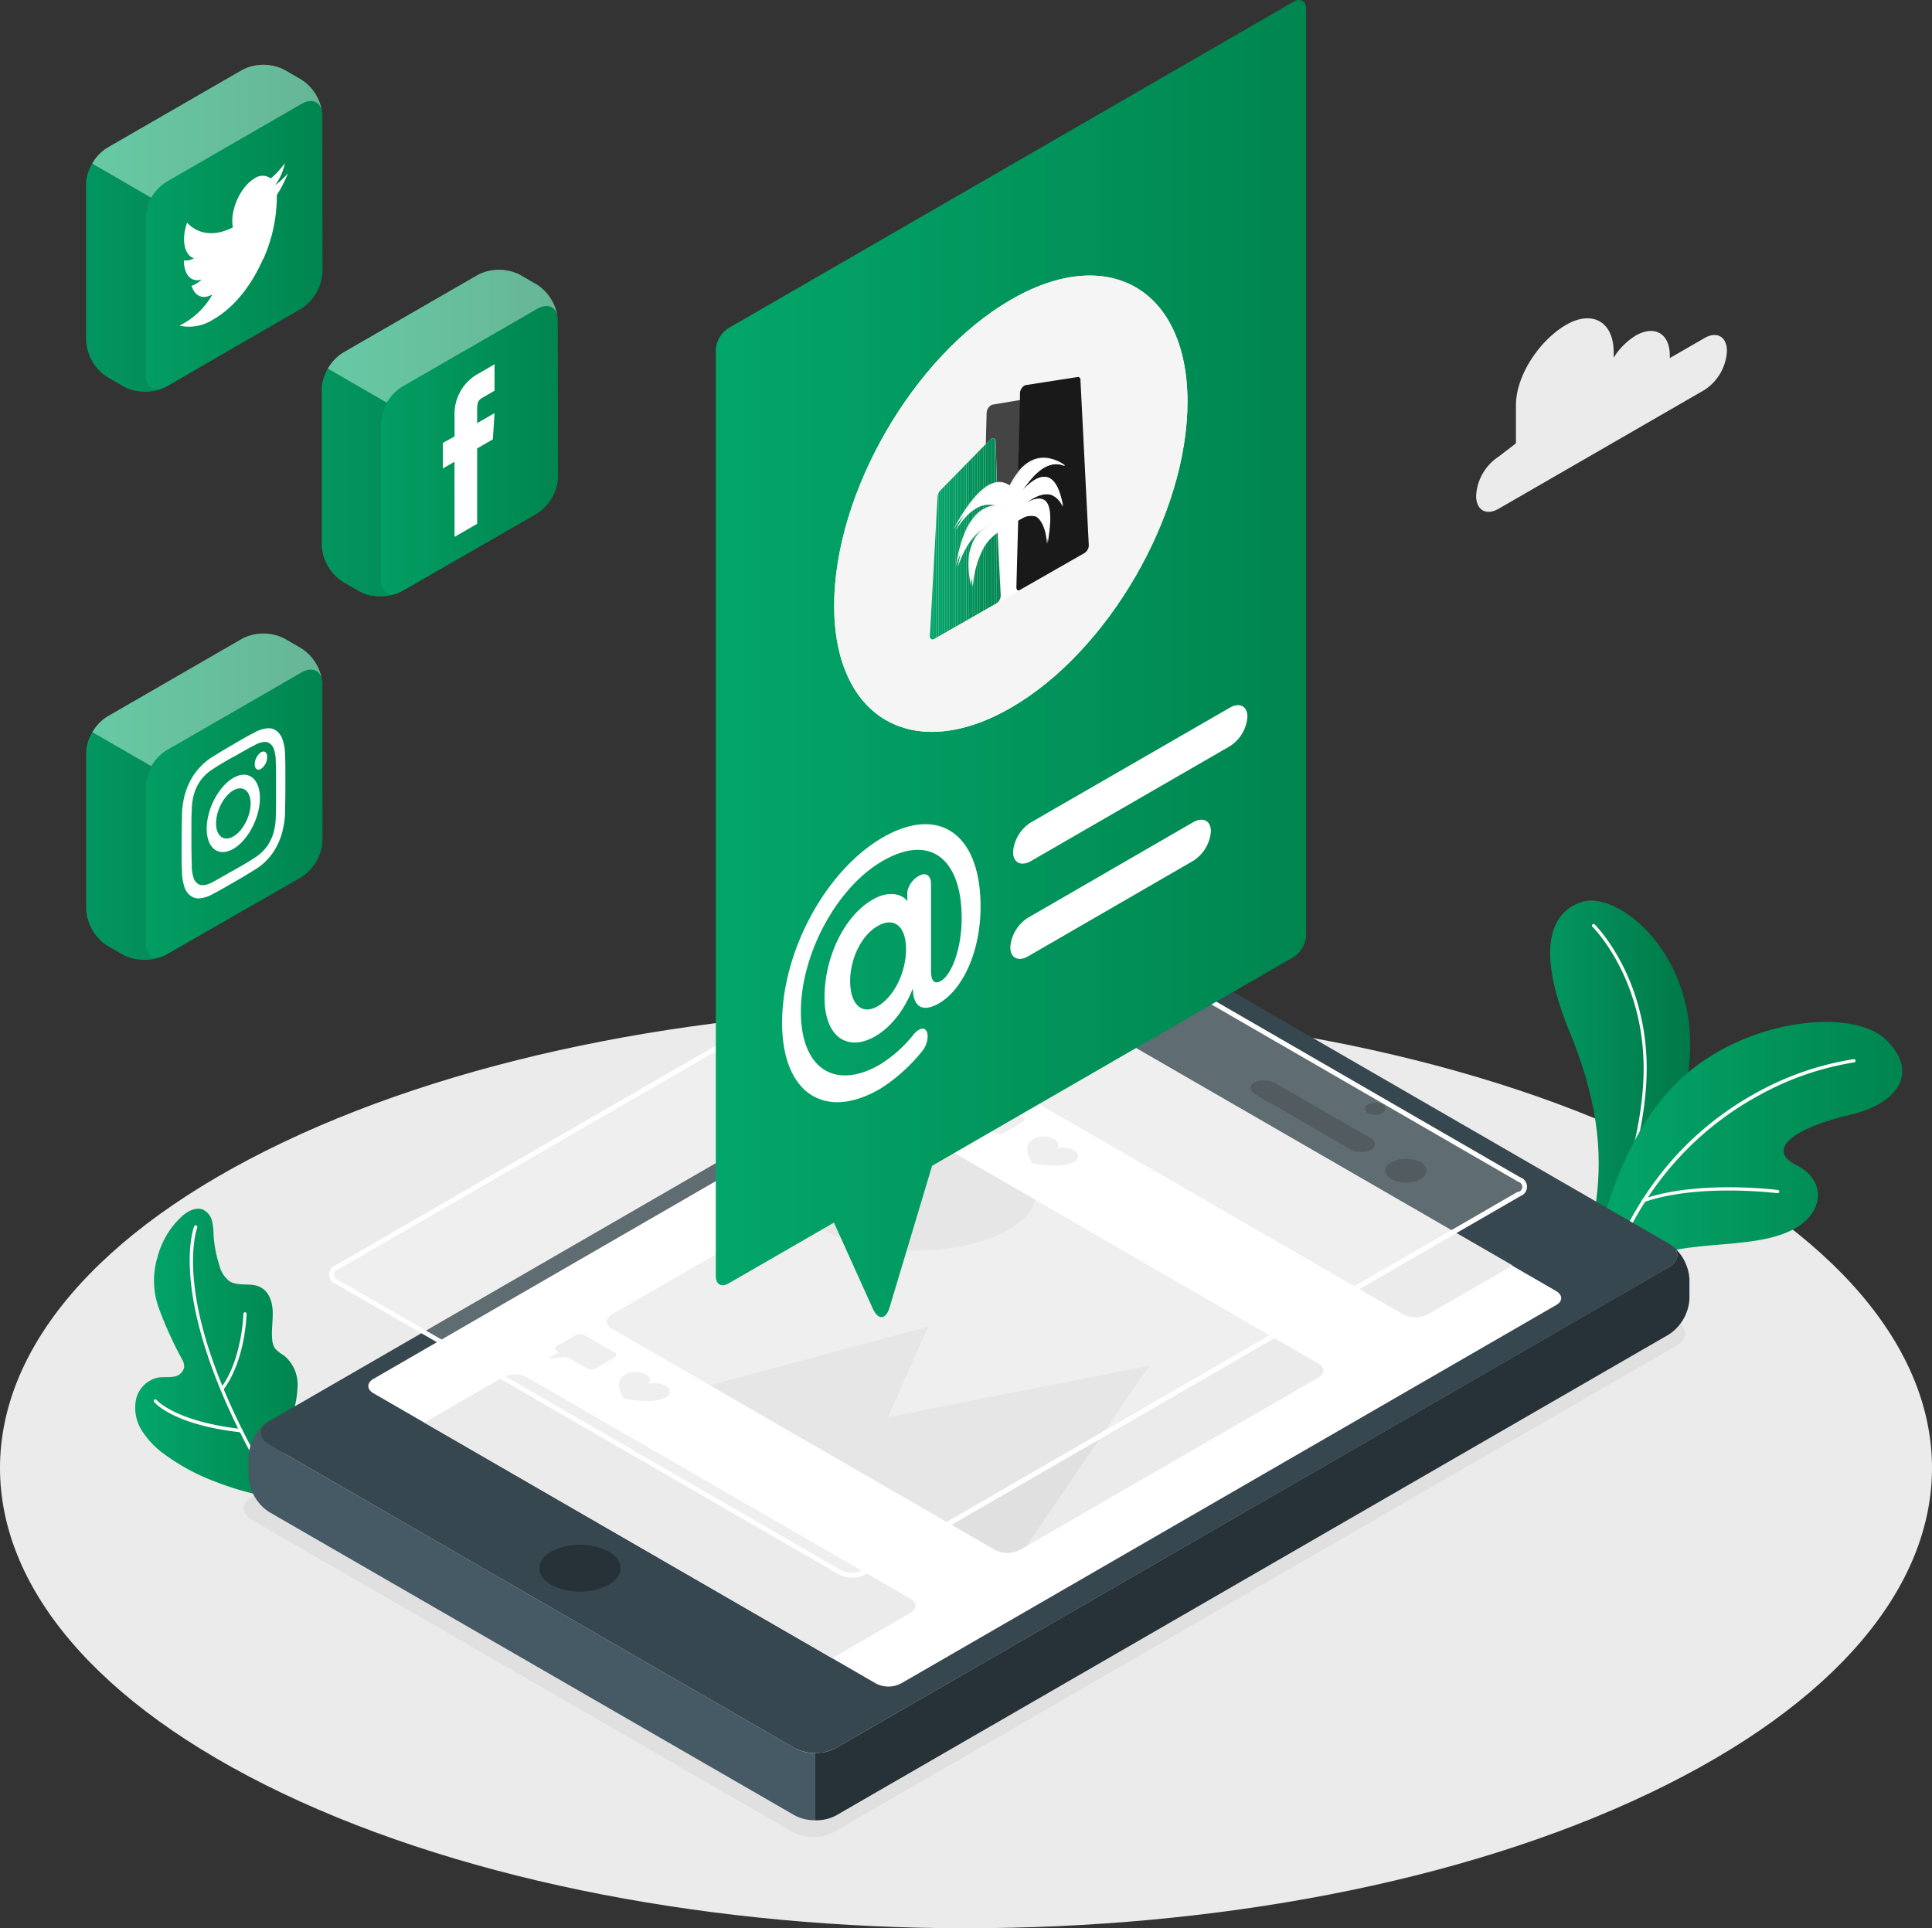
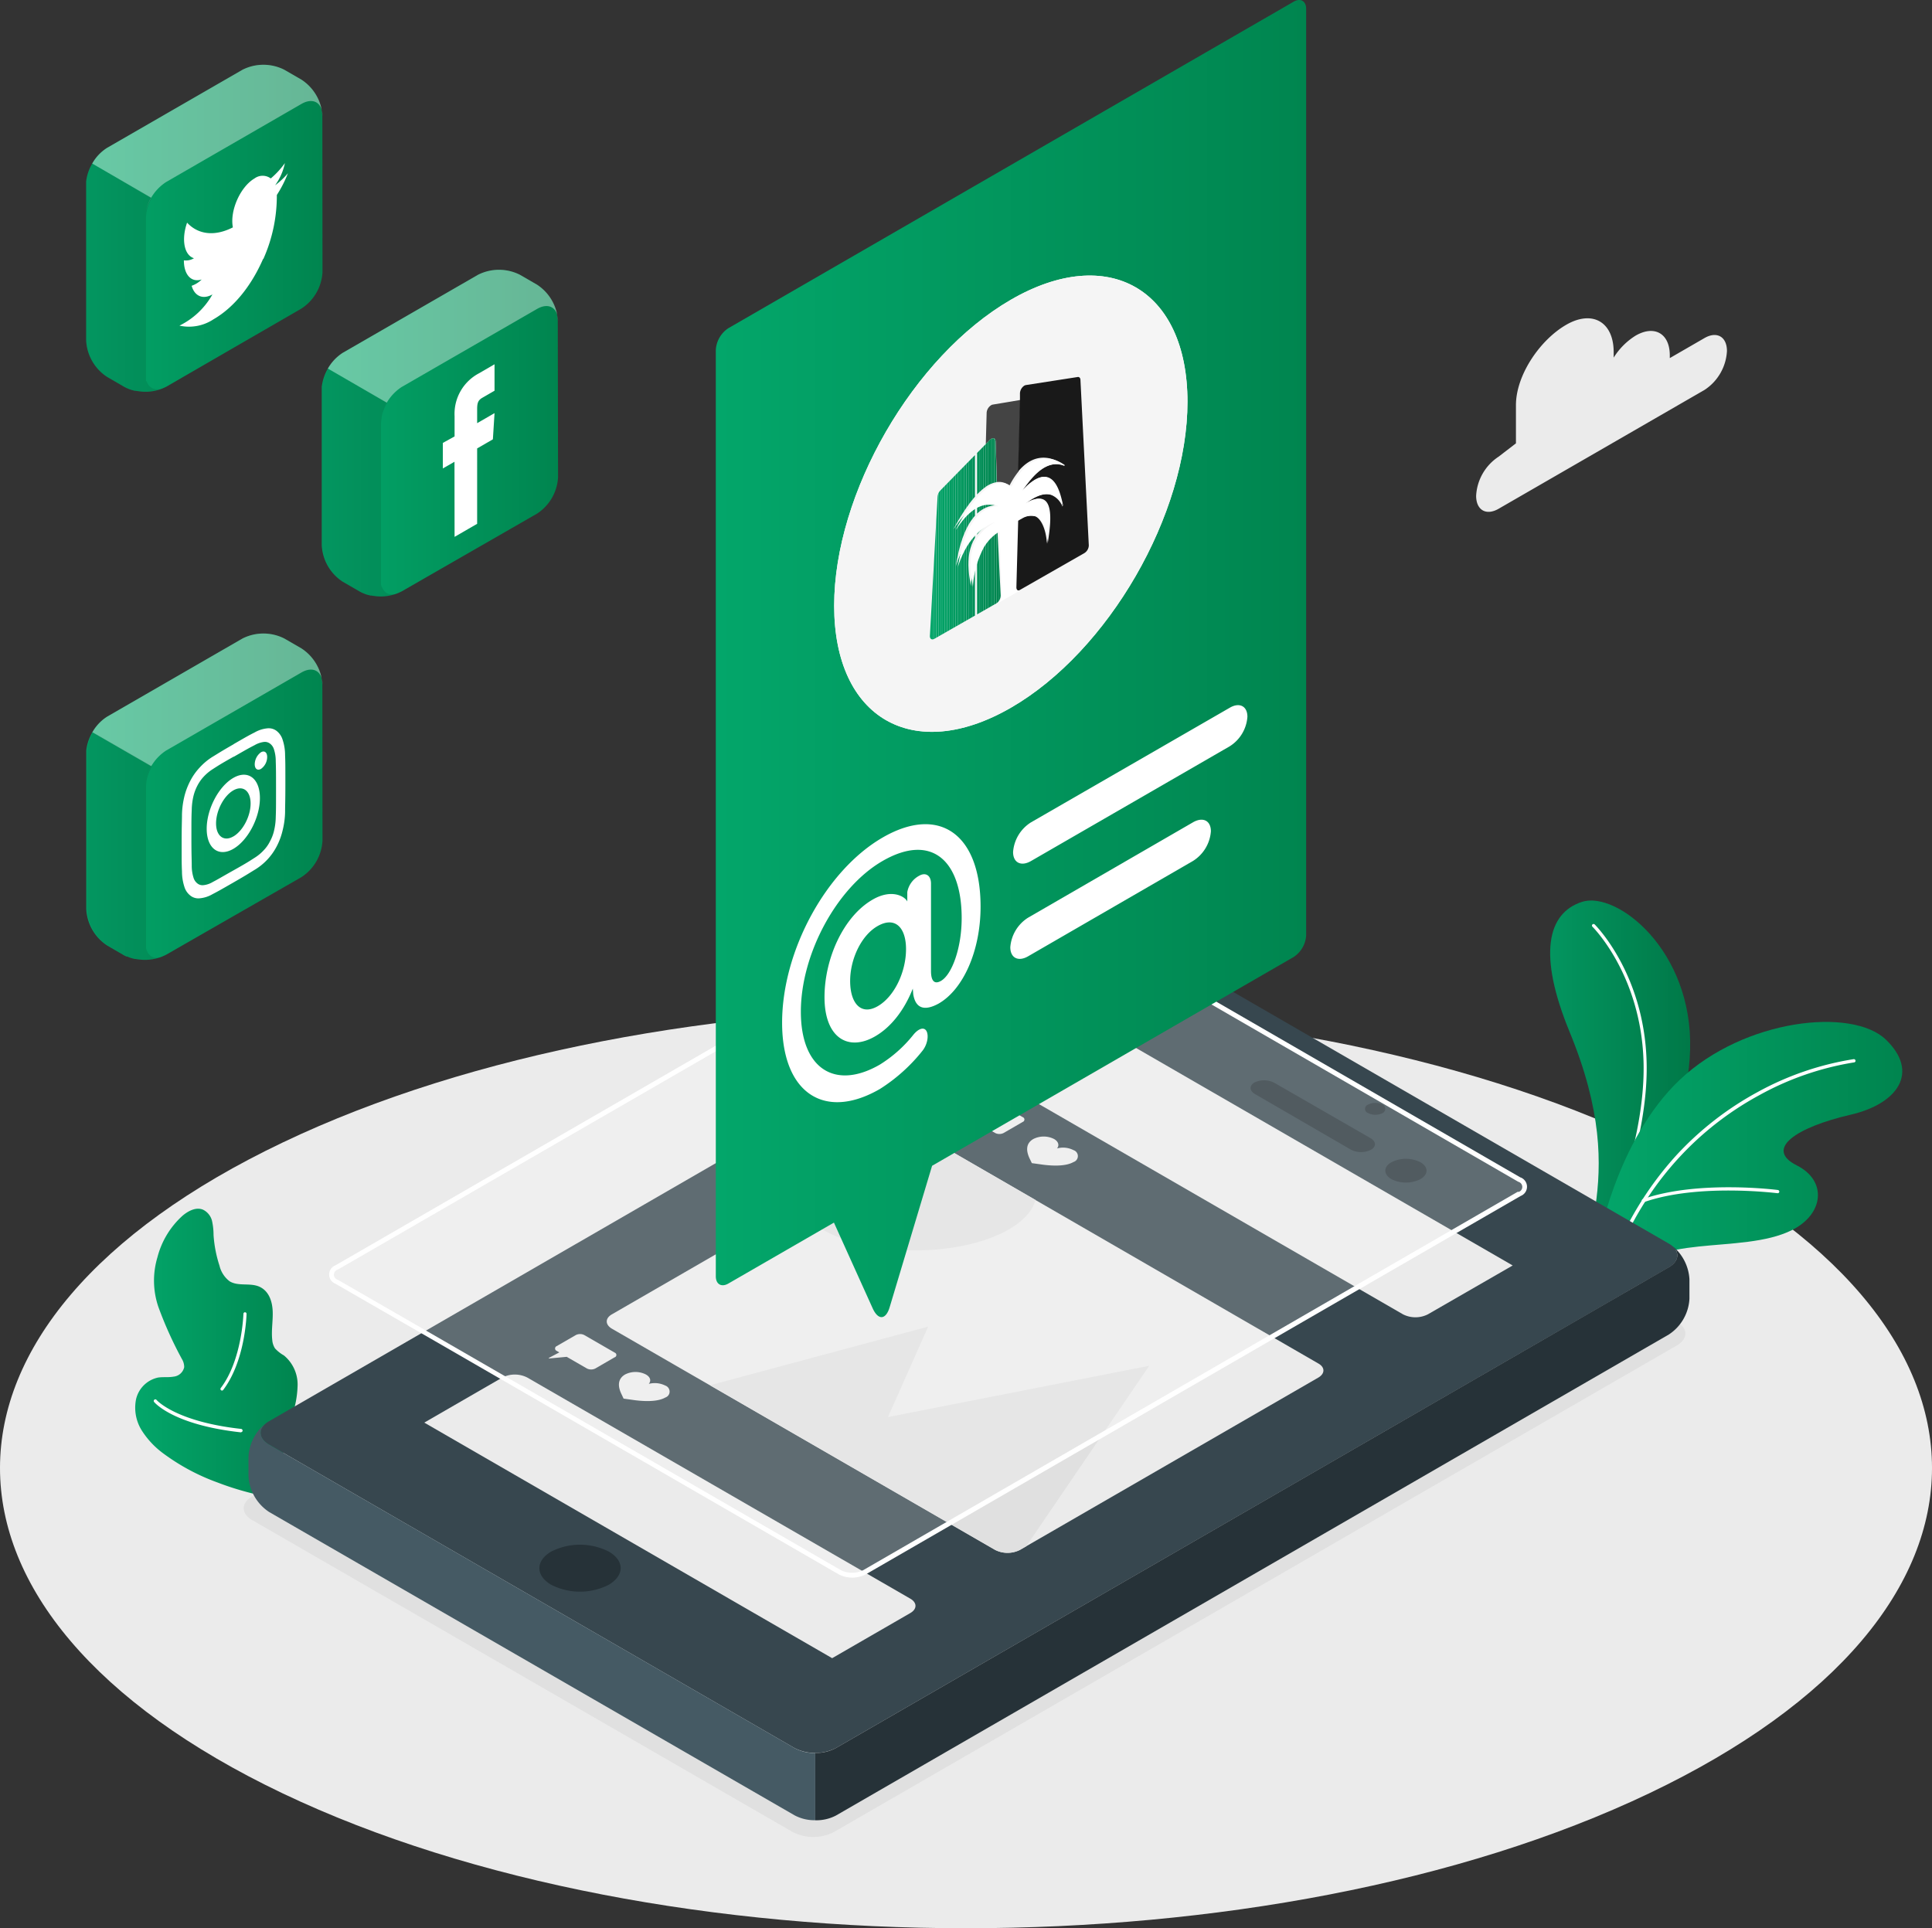
<svg xmlns="http://www.w3.org/2000/svg" xmlns:xlink="http://www.w3.org/1999/xlink" width="399.374" height="398.626" viewBox="0 0 399.374 398.626">
  <rect x="0" y="0" width="399.374" height="398.626" fill="#333333" stroke="none" />
  <defs>
    <linearGradient id="linear-gradient" y1="0.5" x2="0.999" y2="0.5" gradientUnits="objectBoundingBox">
      <stop offset="0" stop-color="#03a66a" />
      <stop offset="1" stop-color="#00854f" />
    </linearGradient>
    <linearGradient id="linear-gradient-2" x1="0" y1="0.5" x2="1" y2="0.5" xlink:href="#linear-gradient" />
    <linearGradient id="linear-gradient-3" x1="0" y1="0.5" x2="1" y2="0.5" xlink:href="#linear-gradient" />
    <linearGradient id="linear-gradient-4" x1="0" y1="0.5" x2="1" y2="0.5" xlink:href="#linear-gradient" />
    <linearGradient id="linear-gradient-5" x1="0" y1="0.5" x2="1" y2="0.5" xlink:href="#linear-gradient" />
    <linearGradient id="linear-gradient-6" x1="0" y1="0.5" x2="1" y2="0.5" xlink:href="#linear-gradient" />
    <linearGradient id="linear-gradient-7" x1="0" y1="0.5" x2="1" y2="0.5" xlink:href="#linear-gradient" />
    <clipPath id="clip-path">
      <path id="Path_10634" data-name="Path 10634" d="M212,125.572a2.045,2.045,0,0,1-.584,1.334,1.471,1.471,0,0,1-.321.243l-12.828,7.334c-.5.282-.906,0-.906-.545l1.588-28.831a2.026,2.026,0,0,1,.662-1.393l9.312-9.507.867-.886c.487-.438.974-.4,1.13.088a1.238,1.238,0,0,1,0,.273l.282,8.386a5.445,5.445,0,0,0-2.552,1.169c-2.922,2.192-5.484,6.818-6.312,8.406,0,0,0,.078.049,0,2.416-3.7,4.51-4.87,6.166-5.055a6.633,6.633,0,0,1,2.62.273h-.448a6.136,6.136,0,0,0-2.192.692c-4.412,2.386-5.435,9.877-5.844,12.059h0a.1.1,0,0,0,0-.058c1.471-4.7,3.731-7.072,5.669-8.338a12.321,12.321,0,0,1,2.172-1.1l-.282.156a10.355,10.355,0,0,0-1.948,1.373c-4.412,4.013-2.679,10.091-2.464,11.971h0a.088.088,0,0,0,0-.068,19.481,19.481,0,0,1,2.3-8.24,1.439,1.439,0,0,1,.127-.2,9.652,9.652,0,0,1,2.922-2.922l.146-.078Z" transform="translate(-197.36 -93.017)" fill="none" />
    </clipPath>
  </defs>
  <g id="Layer_2" data-name="Layer 2" transform="translate(-0.017 0.004)">
    <g id="Layer_1" data-name="Layer 1" transform="translate(0.017 -0.004)">
      <g id="freepik--Floor--inject-19" transform="translate(0 208.278)">
        <path id="freepik--SUELO--inject-19" d="M58.443,376.289c78.02,37.179,204.45,37.179,282.471,0s77.923-97.4,0-134.583-204.411-37.169-282.393,0S-19.48,339.13,58.443,376.289Z" transform="translate(-0.017 -213.826)" fill="#ebebeb" />
      </g>
      <g id="freepik--Cloud--inject-19" transform="translate(305.139 65.804)">
        <path id="freepik--nube--inject-19" d="M317.936,96.158l3.584-2.757v-7.88c0-6.244,4.977-13.5,10.393-16.627h0c5.416-3.127,9.809-.594,9.809,5.659v1.13a14.162,14.162,0,0,1,4.539-4.549h0c3.9-2.25,7.062-.429,7.062,4.071v.575l7.169-4.14c2.562-1.481,4.646-.282,4.646,2.679a10.237,10.237,0,0,1-4.646,8.046L317.936,106.93c-2.562,1.481-4.646.282-4.646-2.679A10.325,10.325,0,0,1,317.936,96.158Z" transform="translate(-313.29 -67.555)" fill="#ebebeb" />
      </g>
      <g id="freepik--Plants--inject-19" transform="translate(27.954 186.167)">
        <g id="freepik--HOJAS--inject-19">
          <path id="Path_10552" data-name="Path 10552" d="M53.412,315.489c-.507-.088-1.042-.243-1.646-.4a59.209,59.209,0,0,1-6.01-1.948,43.832,43.832,0,0,1-11-5.844,17.737,17.737,0,0,1-4.656-4.87,8.854,8.854,0,0,1-1.218-6.477,5.951,5.951,0,0,1,4.539-4.51c1.042-.166,2.123,0,3.166-.185a2.5,2.5,0,0,0,2.25-1.948,3.175,3.175,0,0,0-.468-1.695,79.4,79.4,0,0,1-4.87-10.783,16.812,16.812,0,0,1-.195-10.247,17.455,17.455,0,0,1,5.24-8.64c1.169-.974,2.786-1.812,4.2-1.2a3.507,3.507,0,0,1,1.831,2.24,13.374,13.374,0,0,1,.331,2.981,25.918,25.918,0,0,0,1.227,6.341,5.708,5.708,0,0,0,2.084,3.224c1.812,1.13,4.305.244,6.234,1.159s2.591,3.02,2.679,5.007-.312,3.994-.088,5.971a3.741,3.741,0,0,0,.575,1.753,7.57,7.57,0,0,0,1.841,1.451,7.792,7.792,0,0,1,2.825,6.117,20.873,20.873,0,0,1-1.315,6.818,61.083,61.083,0,0,0-1.948,9.331,11.026,11.026,0,0,1-2.4,5.318A3.019,3.019,0,0,1,53.412,315.489Z" transform="translate(-28.717 -192.823)" fill="url(#linear-gradient)" />
-           <path id="Path_10553" data-name="Path 10553" d="M56.946,313.963a.312.312,0,0,1-.282-.166C45.3,294.629,41.7,281.129,40.679,273.171c-1.12-8.669.458-12.731.526-12.9a.341.341,0,0,1,.438-.185.331.331,0,0,1,.185.429c0,.068-1.578,4.149-.477,12.662.974,7.88,4.617,21.263,15.887,40.286a.331.331,0,0,1-.107.458h0a.36.36,0,0,1-.185.039Z" transform="translate(-29.017 -192.915)" fill="#fff" />
          <path id="Path_10554" data-name="Path 10554" d="M50.67,303.818h0c-13.851-1.52-17.766-6.068-17.932-6.263a.331.331,0,0,1,.458-.477h0c0,.049,3.955,4.539,17.533,6.029a.36.36,0,0,1,.282.4.341.341,0,0,1-.282.273Z" transform="translate(-28.819 -193.874)" fill="#fff" />
          <path id="Path_10555" data-name="Path 10555" d="M47.131,294.7a.331.331,0,0,1-.263-.526h0c4.393-5.776,4.675-15.244,4.685-15.341a.321.321,0,0,1,.321-.321h0a.321.321,0,0,1,.321.321h0c0,.4-.292,9.74-4.812,15.721A.331.331,0,0,1,47.131,294.7Z" transform="translate(-29.186 -193.394)" fill="#fff" />
          <path id="Path_10556" data-name="Path 10556" d="M338.331,254.588c1.344-9.059,1.364-20.114-5.289-36.263s-4.588-24.614,2.542-26.922,22.929,9.955,22.344,30.575c-.575,19.909-14.026,36.351-14.026,36.351Z" transform="translate(-36.513 -191.125)" fill="url(#linear-gradient-2)" />
          <path id="Path_10557" data-name="Path 10557" d="M338.331,254.588c1.344-9.059,1.364-20.114-5.289-36.263s-4.588-24.614,2.542-26.922,22.929,9.955,22.344,30.575c-.575,19.909-14.026,36.351-14.026,36.351Z" transform="translate(-36.513 -191.125)" opacity="0.1" />
          <path id="Path_10558" data-name="Path 10558" d="M342.039,257.367h-.146a.321.321,0,0,1-.185-.409h0c.068-.166,7.354-17.182,6.818-32.63-.6-17.776-10.451-27.556-10.549-27.653a.331.331,0,1,1,.468-.468c.1.1,10.13,10.042,10.714,28.111.536,15.585-6.818,32.747-6.877,32.913A.321.321,0,0,1,342.039,257.367Z" transform="translate(-36.744 -191.255)" fill="#fff" />
          <path id="Path_10559" data-name="Path 10559" d="M339,263.293s3.76-21.9,17.1-34.481,35.591-14.981,42.565-8.26,2.5,13.257-7.325,15.526c-11.1,2.562-17.912,7.042-11.1,10.471,6.321,3.175,5.61,10.062-.974,13.364-10.52,5.279-29.513.253-34.091,10.636Z" transform="translate(-36.773 -191.794)" fill="url(#linear-gradient-3)" />
          <path id="Path_10560" data-name="Path 10560" d="M341.871,268.135h-.107a.341.341,0,0,1-.2-.429,69.051,69.051,0,0,1,13.948-23.153,65,65,0,0,1,16.675-12.945,60.868,60.868,0,0,1,19.89-6.818.341.341,0,0,1,.37.3.321.321,0,0,1-.282.37h0a60.157,60.157,0,0,0-19.676,6.818c-9.74,5.289-22.958,15.779-30.293,35.7A.341.341,0,0,1,341.871,268.135Z" transform="translate(-36.839 -191.999)" fill="#fff" />
          <path id="Path_10561" data-name="Path 10561" d="M348.82,255.068a.332.332,0,0,1-.117-.653c11.386-3.974,27.711-1.89,27.877-1.87a.351.351,0,0,1,.292.38.331.331,0,0,1-.38.282c-.156,0-16.335-2.084-27.565,1.841a.136.136,0,0,1-.107.02Z" transform="translate(-37.018 -192.705)" fill="#fff" />
        </g>
      </g>
      <g id="freepik--social-media--inject-19" transform="translate(17.808 13.392)">
        <g id="freepik--redes-sociales--inject-19">
          <path id="Path_10562" data-name="Path 10562" d="M67.128,24.338a9.594,9.594,0,0,0-4.315-7.51l-3.536-2.045a9.575,9.575,0,0,0-8.669,0L22.625,30.922a9.117,9.117,0,0,0-3.156,3.4A9.244,9.244,0,0,0,18.3,37.916V70.721a9.575,9.575,0,0,0,4.344,7.559l3.526,2.045.448.234.166.068.3.127.234.088.253.088.282.078.214.058.331.078h.166l.4.068h.078a9.341,9.341,0,0,0,5.844-.925l27.926-16.15a9.594,9.594,0,0,0,4.344-7.52Z" transform="translate(-18.3 -13.745)" fill="url(#linear-gradient-4)" />
          <path id="Path_10563" data-name="Path 10563" d="M31.792,41.266a9.994,9.994,0,0,0-1.091,2.62,9.74,9.74,0,0,1,4.179-5.912l27.965-16.14c2.4-1.383,4.344-.263,4.344,2.5a9.6,9.6,0,0,0-4.344-7.51l-3.536-2.045a9.575,9.575,0,0,0-8.669,0L22.656,30.922a9.117,9.117,0,0,0-3.156,3.4l.088-.156Z" transform="translate(-18.331 -13.745)" fill="#fff" opacity="0.4" />
          <path id="Path_10564" data-name="Path 10564" d="M33.933,81.23l-.2.058h0l-.351.068h-.672a2.1,2.1,0,0,1-1.062-.419h0l-.2-.166-.088-.078-.117-.146-.1-.127-.1-.156-.088-.156a.243.243,0,0,0-.068-.166,1.052,1.052,0,0,1-.078-.185l-.136-.136V46.038A6.36,6.36,0,0,1,30.758,45h0a.7.7,0,0,1,.078-.39V44.45a9.887,9.887,0,0,1,1.052-2.64l-12.331-7.1-.088.156A9.244,9.244,0,0,0,18.3,38.46V71.266a9.575,9.575,0,0,0,4.344,7.559L26.17,80.87l.448.234.166.068.3.127.234.088.253.088.282.078.214.058.331.078h.166l.4.068h.078a9.935,9.935,0,0,0,4.89-.526Z" transform="translate(-18.3 -14.289)" opacity="0.1" />
          <path id="Path_10565" data-name="Path 10565" d="M55.428,54.471A32.065,32.065,0,0,0,58.233,41.2a24.058,24.058,0,0,0,2.289-4.49,15.584,15.584,0,0,1-2.64,2.484A12.049,12.049,0,0,0,59.9,34.61a17.387,17.387,0,0,1-2.922,3.175,2.825,2.825,0,0,0-3.36,0C50.694,39.5,48.473,44.448,49.146,47.9c-3.818,1.948-7.208,1.461-9.468-.974-1.208,3.448-.623,6.721,1.422,7.354a3.185,3.185,0,0,1-2.084.438c0,2.922,1.471,4.646,3.682,3.955a5.513,5.513,0,0,1-2.075,1.305c.584,2.094,2.279,2.922,4.3,1.782A15.818,15.818,0,0,1,38.1,68.214,9.171,9.171,0,0,0,45.142,66.9c4.539-2.62,8.026-7.364,10.257-12.5" transform="translate(-18.814 -14.287)" fill="#fff" />
          <path id="Path_10566" data-name="Path 10566" d="M67.129,145.009a9.585,9.585,0,0,0-4.315-7.471l-3.536-2.045a9.575,9.575,0,0,0-8.669,0l-27.955,16.14a9.117,9.117,0,0,0-3.156,3.4,9.244,9.244,0,0,0-1.169,3.594V191.48a9.585,9.585,0,0,0,4.315,7.471L26.171,201l.448.224h.156l.3.127.234.088.253.088.282.078.214.058.331.078h.166l.4.068h.078a9.419,9.419,0,0,0,5.844-.974l27.935-16.023a9.594,9.594,0,0,0,4.344-7.52Z" transform="translate(-18.301 -16.879)" fill="url(#linear-gradient-5)" />
          <path id="Path_10567" data-name="Path 10567" d="M31.793,161.889a9.887,9.887,0,0,0-1.071,2.669,9.74,9.74,0,0,1,4.14-5.912l27.984-16.14c2.4-1.383,4.344-.263,4.344,2.5a9.585,9.585,0,0,0-4.344-7.471l-3.536-2.045a9.575,9.575,0,0,0-8.669,0l-27.955,16.14a9.117,9.117,0,0,0-3.156,3.4l.088-.156Z" transform="translate(-18.332 -16.879)" fill="#fff" opacity="0.4" />
          <path id="Path_10568" data-name="Path 10568" d="M33.938,201.9l-.2.058h0a1.508,1.508,0,0,1-.351.078H32.71a2.1,2.1,0,0,1-1.11-.419h0l-.156-.146-.088-.078-.117-.156-.1-.117-.1-.156-.088-.156a.175.175,0,0,0-.068-.166,1.158,1.158,0,0,1-.078-.195l-.058-.166-.058-.234V166.7a6.36,6.36,0,0,1,.088-1.042h0a.682.682,0,0,1,.078-.39v-.156a9.886,9.886,0,0,1,1.071-2.669l-12.2-7.042-.088.156a9.244,9.244,0,0,0-1.169,3.594v32.806a9.594,9.594,0,0,0,4.159,7.49l3.526,2.045.448.224.175.049.3.127.234.088.253.088.282.078.214.058.331.078h.166l.4.068h.078a9.9,9.9,0,0,0,4.9-.448Z" transform="translate(-18.304 -17.423)" opacity="0.1" />
          <path id="Path_10569" data-name="Path 10569" d="M49.333,160.462c2.864-1.656,3.2-1.831,4.334-2.416a5.143,5.143,0,0,1,1.948-.662,1.734,1.734,0,0,1,1.227.36,2.308,2.308,0,0,1,.808,1.179,7.792,7.792,0,0,1,.37,2.445c.049,1.471.058,1.948.058,5.737s0,4.266-.058,5.844a12.9,12.9,0,0,1-.37,2.864,8.475,8.475,0,0,1-.808,2.1,7.256,7.256,0,0,1-1.227,1.782,9.194,9.194,0,0,1-1.948,1.636c-1.13.721-1.471.974-4.334,2.581s-3.195,1.841-4.325,2.425A4.627,4.627,0,0,1,43.06,187a1.675,1.675,0,0,1-1.237-.36,2.309,2.309,0,0,1-.8-1.179,8.2,8.2,0,0,1-.37-2.435c0-1.481-.068-1.948-.068-5.737s0-4.276.068-5.844a13.49,13.49,0,0,1,.37-2.922,9.652,9.652,0,0,1,.8-2.1,8.328,8.328,0,0,1,1.237-1.783,9.5,9.5,0,0,1,1.948-1.636c1.13-.721,1.471-.974,4.325-2.581m0-2.571c-2.922,1.675-3.273,1.948-4.412,2.63a12.663,12.663,0,0,0-2.6,2.172,12.272,12.272,0,0,0-1.948,2.737,14.551,14.551,0,0,0-1.237,3.244,17.532,17.532,0,0,0-.5,3.76c0,1.549-.068,2.045-.068,5.922s0,4.364.068,5.844a10.364,10.364,0,0,0,.5,3.185,3.623,3.623,0,0,0,1.237,1.812,2.659,2.659,0,0,0,1.948.555,6.331,6.331,0,0,0,2.6-.838c1.14-.594,1.5-.789,4.412-2.464s3.273-1.948,4.422-2.64a12.243,12.243,0,0,0,4.5-4.87,13.734,13.734,0,0,0,1.188-3.244,16.792,16.792,0,0,0,.507-3.75c0-1.558.058-2.055.058-5.932s0-4.354-.058-5.844a10.12,10.12,0,0,0-.507-3.185,3.711,3.711,0,0,0-1.227-1.821,2.688,2.688,0,0,0-1.948-.545,6.487,6.487,0,0,0-2.6.838c-1.149.584-1.51.779-4.422,2.464m0,6.945c-3.039,1.753-5.5,6.458-5.5,10.51s2.464,5.912,5.5,4.159,5.5-6.458,5.5-10.51-2.464-5.912-5.5-4.159m0,12.1c-1.948,1.14-3.565-.068-3.565-2.7s1.6-5.688,3.565-6.818,3.575.068,3.575,2.708-1.6,5.679-3.575,6.818m7-16.432c0-.974-.575-1.383-1.286-.974a3.136,3.136,0,0,0-1.286,2.464c0,.974.575,1.373,1.286.974a3.029,3.029,0,0,0,1.286-2.455" transform="translate(-18.826 -17.401)" fill="#fff" />
          <path id="Path_10570" data-name="Path 10570" d="M117.09,67.848a9.585,9.585,0,0,0-4.276-7.51l-3.536-2.045a9.594,9.594,0,0,0-8.679,0L72.625,74.432a9.857,9.857,0,0,0-4.315,6.994v32.806a9.565,9.565,0,0,0,4.334,7.51l3.536,2.045.448.234.166.068.3.127.224.088.263.088.273.078.224.058.331.078h.166l.4.068h.078A9.341,9.341,0,0,0,84.9,123.7l27.916-16.042a9.585,9.585,0,0,0,4.334-7.52Z" transform="translate(-19.598 -14.875)" fill="url(#linear-gradient-6)" />
          <path id="Path_10571" data-name="Path 10571" d="M81.763,84.728A10.237,10.237,0,0,0,80.7,87.4a9.8,9.8,0,0,1,4.149-5.912l27.994-16.14c2.4-1.383,4.334-.263,4.334,2.5a9.594,9.594,0,0,0-4.334-7.51l-3.536-2.045a9.594,9.594,0,0,0-8.679,0L72.656,74.432a9.166,9.166,0,0,0-3.146,3.4l.078-.156Z" transform="translate(-19.63 -14.875)" fill="#fff" opacity="0.4" />
          <path id="Path_10572" data-name="Path 10572" d="M83.906,124.76l-.214.058h0a1.335,1.335,0,0,1-.341.078H82.62a2.075,2.075,0,0,1-1.1-.419h0l-.156-.146-.088-.078-.127-.156-.088-.117a.838.838,0,0,1-.1-.156l-.088-.156a.175.175,0,0,0-.078-.166l-.127-.2-.058-.175a.584.584,0,0,0-.058-.234v-.6a3.74,3.74,0,0,1,0-.468V89.549a9.606,9.606,0,0,1,.117-1.042h0a.77.77,0,0,1,.068-.39.419.419,0,0,0,0-.156,10.237,10.237,0,0,1,1.081-2.669l-12.2-7.052-.078.156A9.244,9.244,0,0,0,68.37,81.99V114.8a9.565,9.565,0,0,0,4.334,7.51l3.536,2.045.448.234.166.068.3.127.224.088.263.088.273.078.224.058.331.078h.166l.4.068h.078A9.9,9.9,0,0,0,83.906,124.76Z" transform="translate(-19.6 -15.42)" opacity="0.1" />
          <path id="Path_10573" data-name="Path 10573" d="M96.425,112.989l4.666-2.7V94.706l3.253-1.88.341-5.416-3.594,2.075V86.563c0-1.227.185-1.821,1.071-2.328l2.523-1.461V77.31l-3.224,1.87a9.477,9.477,0,0,0-5.036,8.844v4.2L94,93.567v5.279l2.406-1.383Z" transform="translate(-20.265 -15.395)" fill="#fff" />
        </g>
      </g>
      <g id="freepik--Device--inject-19" transform="translate(50.38 182.697)">
        <g id="freepik--MÓVIL--inject-19">
          <path id="freepik--sombra-movil--inject-19" d="M53.493,319.78l111.751,64.5a9.351,9.351,0,0,0,8.474,0L347.993,283.673c2.338-1.354,2.338-3.536,0-4.87l-111.751-64.54a9.331,9.331,0,0,0-8.464,0L53.493,314.91C51.156,316.254,51.156,318.417,53.493,319.78Z" transform="translate(-51.74 -188.23)" fill="#e0e0e0" />
          <path id="Path_10574" data-name="Path 10574" d="M57.1,303.812,165.688,366.52a9.468,9.468,0,0,0,8.562,0l172.161-99.352c2.367-1.364,2.367-3.575,0-4.938l-108.6-62.738a9.468,9.468,0,0,0-8.562,0L57.1,298.942C54.736,300.286,54.736,302.468,57.1,303.812Z" transform="translate(-51.833 -187.846)" fill="#37474f" />
          <path id="Path_10575" data-name="Path 10575" d="M165.621,369.209,57.036,306.5c-2.114-1.218-2.338-3.117-.672-4.481a9.613,9.613,0,0,0-3.614,6.955V313a9.487,9.487,0,0,0,4.286,7.422l108.586,62.689a8.766,8.766,0,0,0,4.286,1.023v-13.89a8.766,8.766,0,0,1-4.286-1.032Z" transform="translate(-51.766 -190.535)" fill="#455a64" />
          <path id="Path_10576" data-name="Path 10576" d="M349.467,282.75a9.409,9.409,0,0,0,4.276-7.412v-4.023a9.585,9.585,0,0,0-3.614-6.955c1.666,1.364,1.451,3.263-.662,4.481L177.306,368.231a8.766,8.766,0,0,1-4.276,1.023v13.909a8.766,8.766,0,0,0,4.276-.974Z" transform="translate(-54.889 -189.557)" fill="#263238" />
          <path id="Path_10577" data-name="Path 10577" d="M116.935,336.129a13.12,13.12,0,0,0,11.893,0c3.282-1.948,3.282-4.968,0-6.867a13.188,13.188,0,0,0-11.893,0C113.672,331.162,113.672,334.24,116.935,336.129Z" transform="translate(-53.369 -191.205)" fill="#263238" />
-           <path id="Path_10578" data-name="Path 10578" d="M183.2,353.569,79.242,293.52c-1.412-.818-1.412-2.153,0-2.971l135.391-78.2a5.679,5.679,0,0,1,5.133,0l103.939,60.03c1.422.818,1.422,2.143,0,2.922L188.314,353.511a5.64,5.64,0,0,1-5.114.058Z" transform="translate(-52.427 -188.191)" fill="#fff" />
          <path id="Path_10579" data-name="Path 10579" d="M290.343,236.174a3.341,3.341,0,0,0,3.01,0,.974.974,0,0,0,0-1.744,3.341,3.341,0,0,0-3.01,0A.919.919,0,0,0,290.343,236.174Z" transform="translate(-57.919 -188.771)" fill="#263238" />
          <path id="Path_10580" data-name="Path 10580" d="M295.267,250.138a6.682,6.682,0,0,0,6.02,0c1.666-.974,1.666-2.523,0-3.477a6.623,6.623,0,0,0-6.02,0C293.6,247.576,293.6,249.174,295.267,250.138Z" transform="translate(-58.03 -189.079)" fill="#263238" />
          <path id="Path_10581" data-name="Path 10581" d="M290.336,243.618c1.11-.633,1.052-1.7-.136-2.386l-19.831-11.416a4.607,4.607,0,0,0-4.149-.078c-1.11.643-1.052,1.714.136,2.4l19.812,11.484a4.578,4.578,0,0,0,4.169,0Z" transform="translate(-57.288 -188.646)" fill="#263238" />
          <path id="Path_10582" data-name="Path 10582" d="M216.442,228.729c-1.422.818-1.422,2.143,0,2.922l79.189,45.731a5.7,5.7,0,0,0,5.143,0l17.533-10.1-84.332-48.7Z" transform="translate(-55.989 -188.368)" fill="#ebebeb" />
          <path id="Path_10583" data-name="Path 10583" d="M216.706,237l-6.321-3.643a1.88,1.88,0,0,0-1.7,0l-3.984,2.3c-.477.273-.477.711,0,.974l.545.321-2.016,1.071c-.234.127-.214.2.058.185l3.545-.341,4.188,2.416a1.948,1.948,0,0,0,1.714,0l3.974-2.3a.526.526,0,0,0,.312-.672.545.545,0,0,0-.312-.312Z" transform="translate(-55.669 -188.747)" fill="#ebebeb" />
          <path id="Path_10584" data-name="Path 10584" d="M218.974,246.713l-.468-.974c-.6-1.276-.974-3.01.779-4.013a4.744,4.744,0,0,1,4.286,0c.916.526,1.12,1.315.614,1.948a4.734,4.734,0,0,1,3.4.351,1.292,1.292,0,0,1,0,2.464c-1.714.974-4.714.8-6.925.458Z" transform="translate(-56.057 -188.956)" fill="#ebebeb" />
          <path id="Path_10585" data-name="Path 10585" d="M129.852,280.955l79.2,45.731a5.7,5.7,0,0,0,5.143,0l61.676-35.621c1.412-.818,1.412-2.143,0-2.922l-79.2-45.78a5.7,5.7,0,0,0-5.143,0l-61.676,35.62C128.429,278.793,128.429,280.117,129.852,280.955Z" transform="translate(-53.74 -188.97)" fill="#ebebeb" />
          <path id="Path_10586" data-name="Path 10586" d="M130.136,286.987l-6.331-3.653a1.948,1.948,0,0,0-1.714,0l-3.984,2.3a.526.526,0,0,0-.282.692.507.507,0,0,0,.282.282l.555.321-2.016,1.062c-.244.127-.214.214,0,.185l3.545-.331,4.188,2.416a1.948,1.948,0,0,0,1.714,0l3.984-2.308a.516.516,0,0,0,.36-.633A.526.526,0,0,0,130.136,286.987Z" transform="translate(-53.421 -190.044)" fill="#ebebeb" />
          <path id="Path_10587" data-name="Path 10587" d="M132.334,296.693l-.458-.974c-.614-1.276-.974-3.01.779-4.023a4.724,4.724,0,0,1,4.276,0c.974.536,1.13,1.325.614,1.948a4.87,4.87,0,0,1,3.409.351,1.325,1.325,0,0,1,.828,1.656,1.305,1.305,0,0,1-.828.818c-1.714.974-4.714.8-6.935.458Z" transform="translate(-53.808 -190.253)" fill="#ebebeb" />
          <path id="Path_10588" data-name="Path 10588" d="M106.2,292.344a5.7,5.7,0,0,1,5.143,0l79.189,45.721c1.422.818,1.422,2.153,0,2.971l-16.159,9.331-84.313-48.7Z" transform="translate(-52.735 -190.268)" fill="#ebebeb" />
          <path id="Path_10589" data-name="Path 10589" d="M195.8,281.55l-45.1,12.127h0l58.939,34.033a5.7,5.7,0,0,0,5.143,0l1.276-.74,25.432-37.315-54.01,10.6Z" transform="translate(-54.309 -190.003)" fill="#e0e0e0" />
          <path id="Path_10590" data-name="Path 10590" d="M218.462,254.334l-20.737-11.981a5.7,5.7,0,0,0-5.143,0L169.4,255.747c1.062,2.016,3.253,3.9,6.575,5.523,9.74,4.656,25.6,4.656,35.367,0C215.433,259.321,217.8,256.867,218.462,254.334Z" transform="translate(-54.795 -188.97)" fill="#e0e0e0" />
          <path id="Path_10591" data-name="Path 10591" d="M315.9,248.723l-103.949-60.04a5.679,5.679,0,0,0-5.133,0L71.422,266.9c-1.412.818-1.412,2.143,0,2.922l21.965,12.663,82,47.367a5.679,5.679,0,0,0,5.133,0l121.871-70.413,13.481-7.792C317.317,250.876,317.317,249.541,315.9,248.723Z" transform="translate(-52.224 -187.576)" fill="#fff" opacity="0.2" />
          <path id="Path_10592" data-name="Path 10592" d="M316.136,248.282l-85.949-49.676-17.981-10.364a6.175,6.175,0,0,0-5.63,0l-135.391,78.2a2.045,2.045,0,0,0,0,3.818l21.974,12.663,82.033,47.4a6.117,6.117,0,0,0,5.63,0L302.684,259.9l13.49-7.792a2.045,2.045,0,0,0,1.169-2.659,2.084,2.084,0,0,0-1.169-1.169Zm-.5,2.922L302.149,259,180.287,329.458a5.2,5.2,0,0,1-4.646,0l-82-47.358L71.672,269.438a1.081,1.081,0,0,1-.779-1.325,1.1,1.1,0,0,1,.779-.789l135.391-78.2a5.26,5.26,0,0,1,4.646,0L229.739,199.5l85.949,49.676a1.1,1.1,0,0,1,.789,1.334,1.081,1.081,0,0,1-.789.779Z" transform="translate(-52.211 -187.563)" fill="#fff" />
        </g>
      </g>
      <path id="Path_10593" data-name="Path 10593" d="M271.366.351c1.412-.828,2.6-.156,2.6,1.5V193.336a5.747,5.747,0,0,1-2.6,4.51L196.638,241l-8.766,29.221c-.789,2.649-2.367,2.766-3.516.243l-8.007-17.718-21.818,12.594c-1.432.828-2.6.156-2.6-1.5V72.351a5.776,5.776,0,0,1,2.6-4.51Z" transform="translate(-3.962 0.004)" fill="url(#linear-gradient-7)" />
      <path id="Path_10594" data-name="Path 10594" d="M263.459,152.056a7.85,7.85,0,0,1-3.692,6.127l-41.056,23.708c-2.036,1.169-3.692.341-3.692-1.87a7.929,7.929,0,0,1,3.692-6.127l41.095-23.7C261.813,149.017,263.459,149.855,263.459,152.056Z" transform="translate(-5.6 -3.882)" fill="#fff" />
      <path id="Path_10595" data-name="Path 10595" d="M255.895,176.366a7.919,7.919,0,0,1-3.692,6.127l-34.091,19.715c-2.036,1.179-3.682.341-3.682-1.87a7.909,7.909,0,0,1,3.682-6.117L252.2,174.506C254.258,173.327,255.895,174.165,255.895,176.366Z" transform="translate(-5.584 -4.513)" fill="#fff" />
      <path id="Path_10596" data-name="Path 10596" d="M193.107,210.063l-.088-1.149c-1.86,4.695-4.666,8.065-7.792,9.867-5.523,3.195-10.461.36-10.461-8.094,0-7.968,3.9-16.7,9.964-20.182,3.984-2.3,6.7-.6,7.149.4v-1.948a4.764,4.764,0,0,1,2.445-3.37c1.344-.779,2.455-.068,2.455,1.6v18.068c0,2.3.857,2.766,2.075,2.055,2.221-1.276,4.266-6.74,4.266-12.964,0-12.02-6.3-17.62-16.354-11.815-9.419,5.435-16.89,19.169-16.89,31.169,0,11.776,7.062,16.266,16.305,10.938a27.2,27.2,0,0,0,6.955-6.185c1.052-1.286,2.2-1.675,2.708-.76s.195,2.805-.847,4.091a35.358,35.358,0,0,1-8.766,7.87c-11.464,6.643-20.231.867-20.231-13.695,0-14.864,9.107-31.53,20.786-38.28s20.24-.75,20.24,14.289c0,9.117-3.575,17.1-8.649,20.026C195.6,213.531,193.6,213.17,193.107,210.063Zm-13.042-2.737c0,4.656,2.26,7.208,5.708,5.221s5.844-7.091,5.844-11.8c0-4.529-2.308-6.818-5.893-4.753C182.325,197.946,180.065,202.865,180.065,207.326Z" transform="translate(-4.327 -4.538)" fill="#fff" />
      <path id="Path_10597" data-name="Path 10597" d="M213.567,63.487c20.172-11.688,36.517-2.2,36.517,21.088s-16.344,51.624-36.517,63.254-36.517,2.2-36.517-21.088S193.394,75.175,213.567,63.487Z" transform="translate(-4.614 -1.515)" fill="#fff" />
      <path id="Path_10598" data-name="Path 10598" d="M213.567,63.487c20.172-11.688,36.517-2.2,36.517,21.088s-16.344,51.624-36.517,63.254-36.517,2.2-36.517-21.088S193.394,75.175,213.567,63.487Z" transform="translate(-4.614 -1.515)" fill="#f5f5f5" />
      <path id="Path_10599" data-name="Path 10599" d="M216.389,84.88,216,99.666a16.675,16.675,0,0,0-1.734,2.64l-.166.312h0l-.156-.127a3.234,3.234,0,0,0-2.406-.633l-.273-8.386c0-.594-.409-.838-.916-.545a1.343,1.343,0,0,0-.243.185L209.23,94l.175-6.5a2.007,2.007,0,0,1,.974-1.558.975.975,0,0,1,.214-.088Z" transform="translate(-5.449 -2.2)" fill="#444" />
      <g id="Group_54642" data-name="Group 54642" transform="translate(192.219 90.606)" clip-path="url(#clip-path)">
-         <path id="Path_10600" data-name="Path 10600" d="M197.36,100.46Z" transform="translate(-197.36 -93.21)" fill="#03a66a" />
        <path id="Path_10601" data-name="Path 10601" d="M197.808,100.19v34.744l-.448.253V100.453Z" transform="translate(-197.36 -93.203)" fill="#03a66a" />
        <path id="Path_10602" data-name="Path 10602" d="M198.258,99.94v34.734l-.438.253V100.184Z" transform="translate(-197.372 -93.197)" fill="#03a569" />
        <path id="Path_10603" data-name="Path 10603" d="M198.718,99.67v34.744l-.448.253V99.933Z" transform="translate(-197.384 -93.19)" fill="#03a468" />
        <path id="Path_10604" data-name="Path 10604" d="M199.168,99.42v34.734l-.438.253V99.664Z" transform="translate(-197.396 -93.183)" fill="#03a367" />
        <path id="Path_10605" data-name="Path 10605" d="M199.628,99.16v34.734l-.448.253V99.413Z" transform="translate(-197.407 -93.177)" fill="#03a267" />
        <path id="Path_10606" data-name="Path 10606" d="M200.078,98.89v34.744l-.438.253V99.153Z" transform="translate(-197.419 -93.17)" fill="#03a166" />
        <path id="Path_10607" data-name="Path 10607" d="M200.538,98.63v34.744l-.448.253V98.883Z" transform="translate(-197.431 -93.163)" fill="#02a065" />
        <path id="Path_10608" data-name="Path 10608" d="M201,98.37v34.744l-.448.253V98.623Z" transform="translate(-197.443 -93.156)" fill="#029f64" />
        <path id="Path_10609" data-name="Path 10609" d="M201.448,98.11v34.744l-.438.253V98.363Z" transform="translate(-197.455 -93.149)" fill="#029e63" />
        <path id="Path_10610" data-name="Path 10610" d="M201.908,97.85v34.744l-.448.253V98.1Z" transform="translate(-197.466 -93.143)" fill="#029d62" />
        <path id="Path_10611" data-name="Path 10611" d="M202.358,97.59v34.744l-.438.253V97.843Z" transform="translate(-197.478 -93.136)" fill="#029c62" />
        <path id="Path_10612" data-name="Path 10612" d="M202.818,97.33v34.744l-.448.253V97.583Z" transform="translate(-197.49 -93.129)" fill="#029b61" />
        <path id="Path_10613" data-name="Path 10613" d="M203.268,97.07v34.744l-.438.253V97.323Z" transform="translate(-197.502 -93.122)" fill="#029a60" />
        <path id="Path_10614" data-name="Path 10614" d="M203.728,96.81v34.744l-.448.253V97.063Z" transform="translate(-197.514 -93.116)" fill="#02995f" />
        <path id="Path_10615" data-name="Path 10615" d="M204.178,96.55v34.744l-.438.253V96.8Z" transform="translate(-197.526 -93.109)" fill="#02985e" />
        <path id="Path_10616" data-name="Path 10616" d="M204.638,96.29v34.744l-.448.253V96.543Z" transform="translate(-197.537 -93.102)" fill="#02975d" />
        <path id="Path_10617" data-name="Path 10617" d="M205.088,96.03v34.744l-.438.253V96.283Z" transform="translate(-197.549 -93.095)" fill="#02965d" />
        <path id="Path_10618" data-name="Path 10618" d="M205.548,95.77v34.744l-.448.253V96.023Z" transform="translate(-197.561 -93.089)" fill="#01945c" />
        <path id="Path_10619" data-name="Path 10619" d="M206.008,95.51v34.744l-.448.253V95.763Z" transform="translate(-197.573 -93.082)" fill="#01935b" />
        <path id="Path_10620" data-name="Path 10620" d="M206.458,95.25v34.734l-.438.263V95.5Z" transform="translate(-197.585 -93.075)" fill="#01925a" />
        <path id="Path_10621" data-name="Path 10621" d="M206.918,94.99v34.744l-.448.243V95.243Z" transform="translate(-197.597 -93.068)" fill="#019159" />
-         <path id="Path_10622" data-name="Path 10622" d="M207.368,94.73v34.744l-.438.253V94.983Z" transform="translate(-197.608 -93.062)" fill="#019058" />
        <path id="Path_10623" data-name="Path 10623" d="M207.828,94.47V129.2l-.448.263V94.723Z" transform="translate(-197.62 -93.055)" fill="#018f57" />
        <path id="Path_10624" data-name="Path 10624" d="M208.278,94.21v34.744l-.438.243V94.463Z" transform="translate(-197.632 -93.048)" fill="#018e57" />
        <path id="Path_10625" data-name="Path 10625" d="M208.738,93.95v34.734l-.448.263V94.2Z" transform="translate(-197.644 -93.041)" fill="#018d56" />
        <path id="Path_10626" data-name="Path 10626" d="M209.2,93.69v34.734l-.448.253V93.943Z" transform="translate(-197.656 -93.035)" fill="#018c55" />
        <path id="Path_10627" data-name="Path 10627" d="M209.648,93.43v34.734l-.438.253V93.683Z" transform="translate(-197.668 -93.028)" fill="#018b54" />
        <path id="Path_10628" data-name="Path 10628" d="M210.108,93.17V127.9l-.448.253V93.423Z" transform="translate(-197.679 -93.021)" fill="#008a53" />
        <path id="Path_10629" data-name="Path 10629" d="M210.558,92.91v34.734l-.438.253V93.163Z" transform="translate(-197.691 -93.014)" fill="#008952" />
        <path id="Path_10630" data-name="Path 10630" d="M211.018,92.65v34.734l-.448.253V92.9Z" transform="translate(-197.703 -93.008)" fill="#008852" />
        <path id="Path_10631" data-name="Path 10631" d="M211.468,92.39v34.734l-.438.253V92.643Z" transform="translate(-197.715 -93.001)" fill="#008751" />
        <path id="Path_10632" data-name="Path 10632" d="M211.928,92.13v34.734l-.448.253V92.383Z" transform="translate(-197.727 -92.994)" fill="#008650" />
        <path id="Path_10633" data-name="Path 10633" d="M212.378,91.87V126.6l-.438.253V92.123Z" transform="translate(-197.739 -92.987)" fill="#00854f" />
        <rect id="Rectangle_9497" data-name="Rectangle 9497" height="34.734" transform="translate(14.64 -1.117)" fill="#00854f" />
      </g>
      <path id="Path_10635" data-name="Path 10635" d="M230.686,114.832a1.948,1.948,0,0,1-.906,1.578l-13.344,7.627c-.5.282-.906,0-.906-.545l.36-13.763a8.106,8.106,0,0,1,.789-.448,3.653,3.653,0,0,1,2.922-.468c1.276.487,2.308,2.922,2.416,5.688h0a.078.078,0,0,0,0-.068c.244-2.416,2.4-12.224-4.364-8.367l-.273.166c1.451-1.091,3.662-2.5,5.581-1.821a4.149,4.149,0,0,1,2.25,2.338h.049a.107.107,0,0,0,0-.068c-.292-1.14-.838-4.354-2.484-5.542-1.188-.877-2.922-.7-5.562,2.016l-.438.458c1.276-1.792,3.3-4.636,5.844-5.386a4.412,4.412,0,0,1,2.922.136s.088-.049.058-.088a7.792,7.792,0,0,0-3.049-1.451c-1.831-.39-4.188-.049-6.487,2.747l.39-14.835V83.38a2.026,2.026,0,0,1,.906-1.588l.234-.1,10.714-1.666c.39-.1.662.175.653.653Z" transform="translate(-5.613 -2.074)" fill="#191919" />
      <path id="Path_10636" data-name="Path 10636" d="M225.4,98.693s0,.107-.058.088a4.354,4.354,0,0,0-2.922-.127c-2.552.74-4.578,3.584-5.844,5.377l.448-.468c2.63-2.7,4.383-2.864,5.562-2.007,1.656,1.2,2.2,4.412,2.484,5.542a.068.068,0,0,1,0,.068h0a4.14,4.14,0,0,0-2.26-2.308c-1.948-.692-4.12.721-5.581,1.812l.273-.156c6.76-3.9,4.627,5.942,4.373,8.367a.127.127,0,0,1,0,.068h0c-.117-2.708-1.14-5.2-2.416-5.679a3.692,3.692,0,0,0-2.922.458,8.927,8.927,0,0,0-.779.448l-.37,13.773c0,.584.409.828.916.545l-4.87,2.786a1.53,1.53,0,0,0,.321-.253,2.026,2.026,0,0,0,.584-1.325l-.438-13.3-.146.088a9.507,9.507,0,0,0-2.922,2.922,1.444,1.444,0,0,0-.127.2,19.607,19.607,0,0,0-2.3,8.24.078.078,0,0,1,0,.068h0c-.214-1.948-1.948-7.968,2.464-11.99a10.763,10.763,0,0,1,1.948-1.364l.282-.156a11.687,11.687,0,0,0-2.172,1.1c-1.948,1.276-4.2,3.623-5.669,8.357v.058h0c.419-2.182,1.442-9.682,5.844-12.059a6.137,6.137,0,0,1,2.192-.692h.448a6.906,6.906,0,0,0-2.6-.282c-1.656.214-3.75,1.344-6.166,5.046,0,.058-.088,0-.058,0,.838-1.607,3.39-6.214,6.312-8.406a5.386,5.386,0,0,1,2.552-1.169,3.2,3.2,0,0,1,2.406.643l.156.117h0l.166-.3a16.334,16.334,0,0,1,1.734-2.649c2.308-2.8,4.656-3.127,6.487-2.737a7.87,7.87,0,0,1,2.669,1.247Z" transform="translate(-5.285 -2.523)" fill="#fff" />
    </g>
  </g>
</svg>